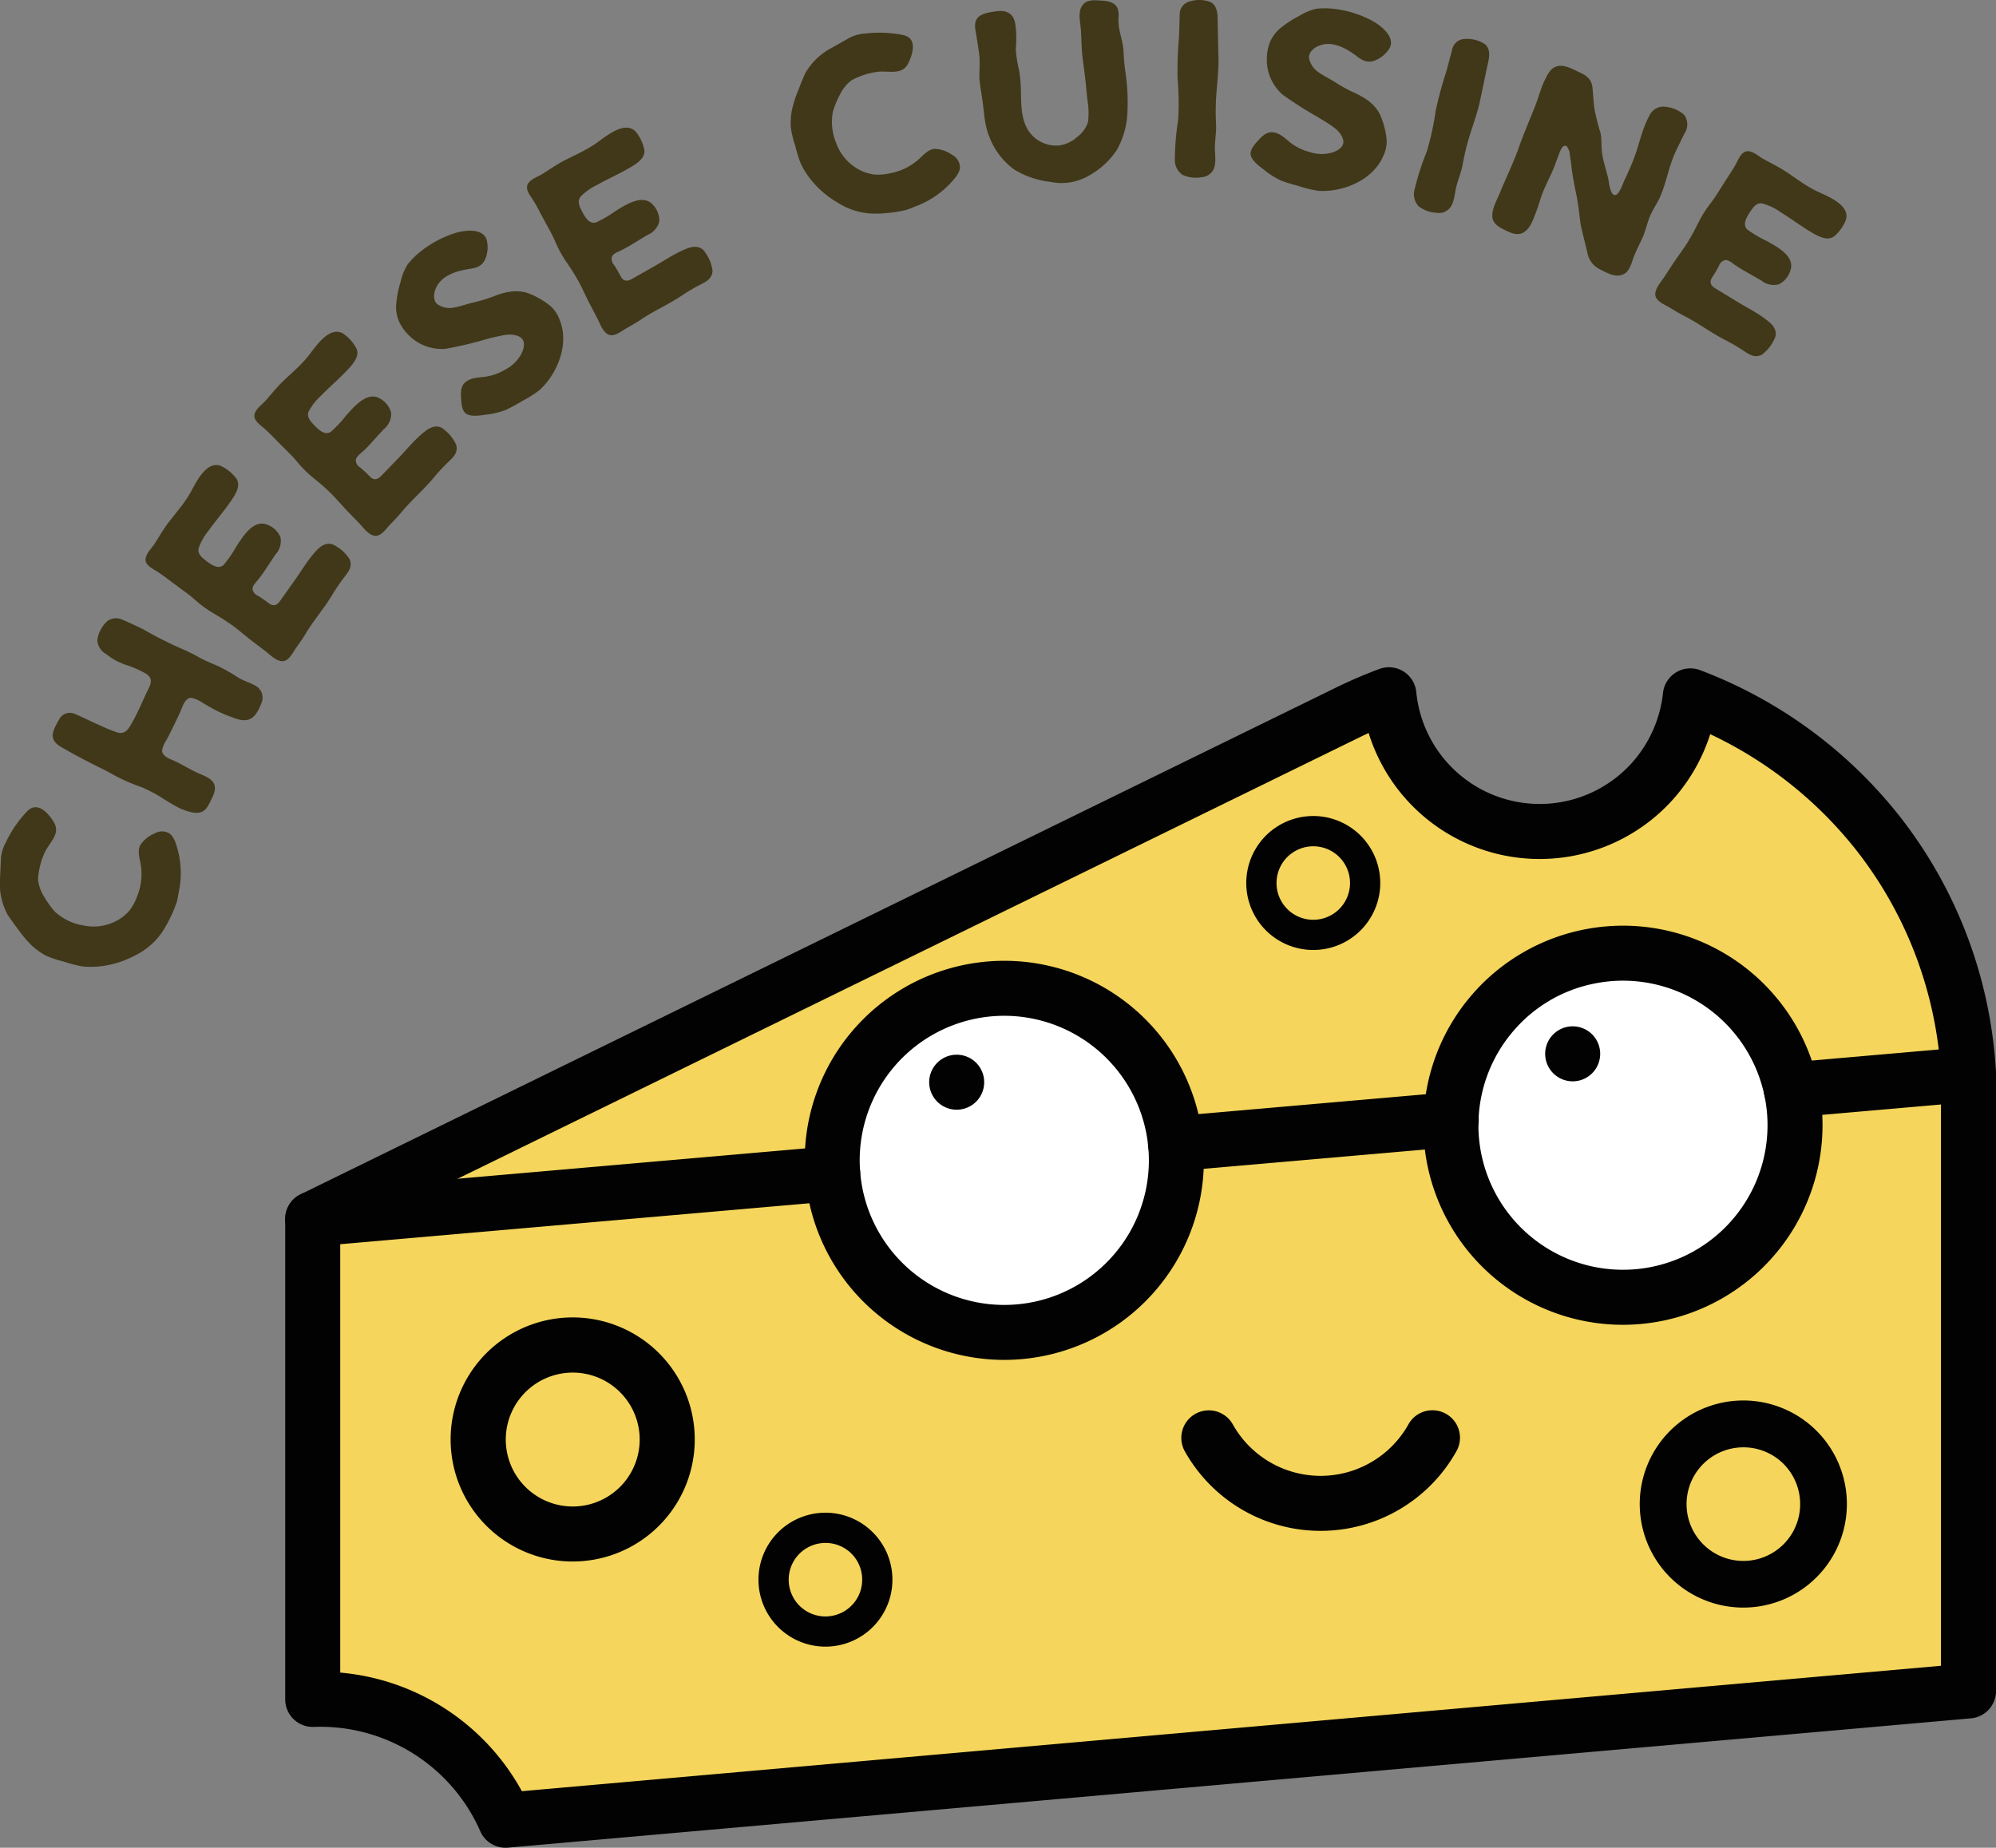
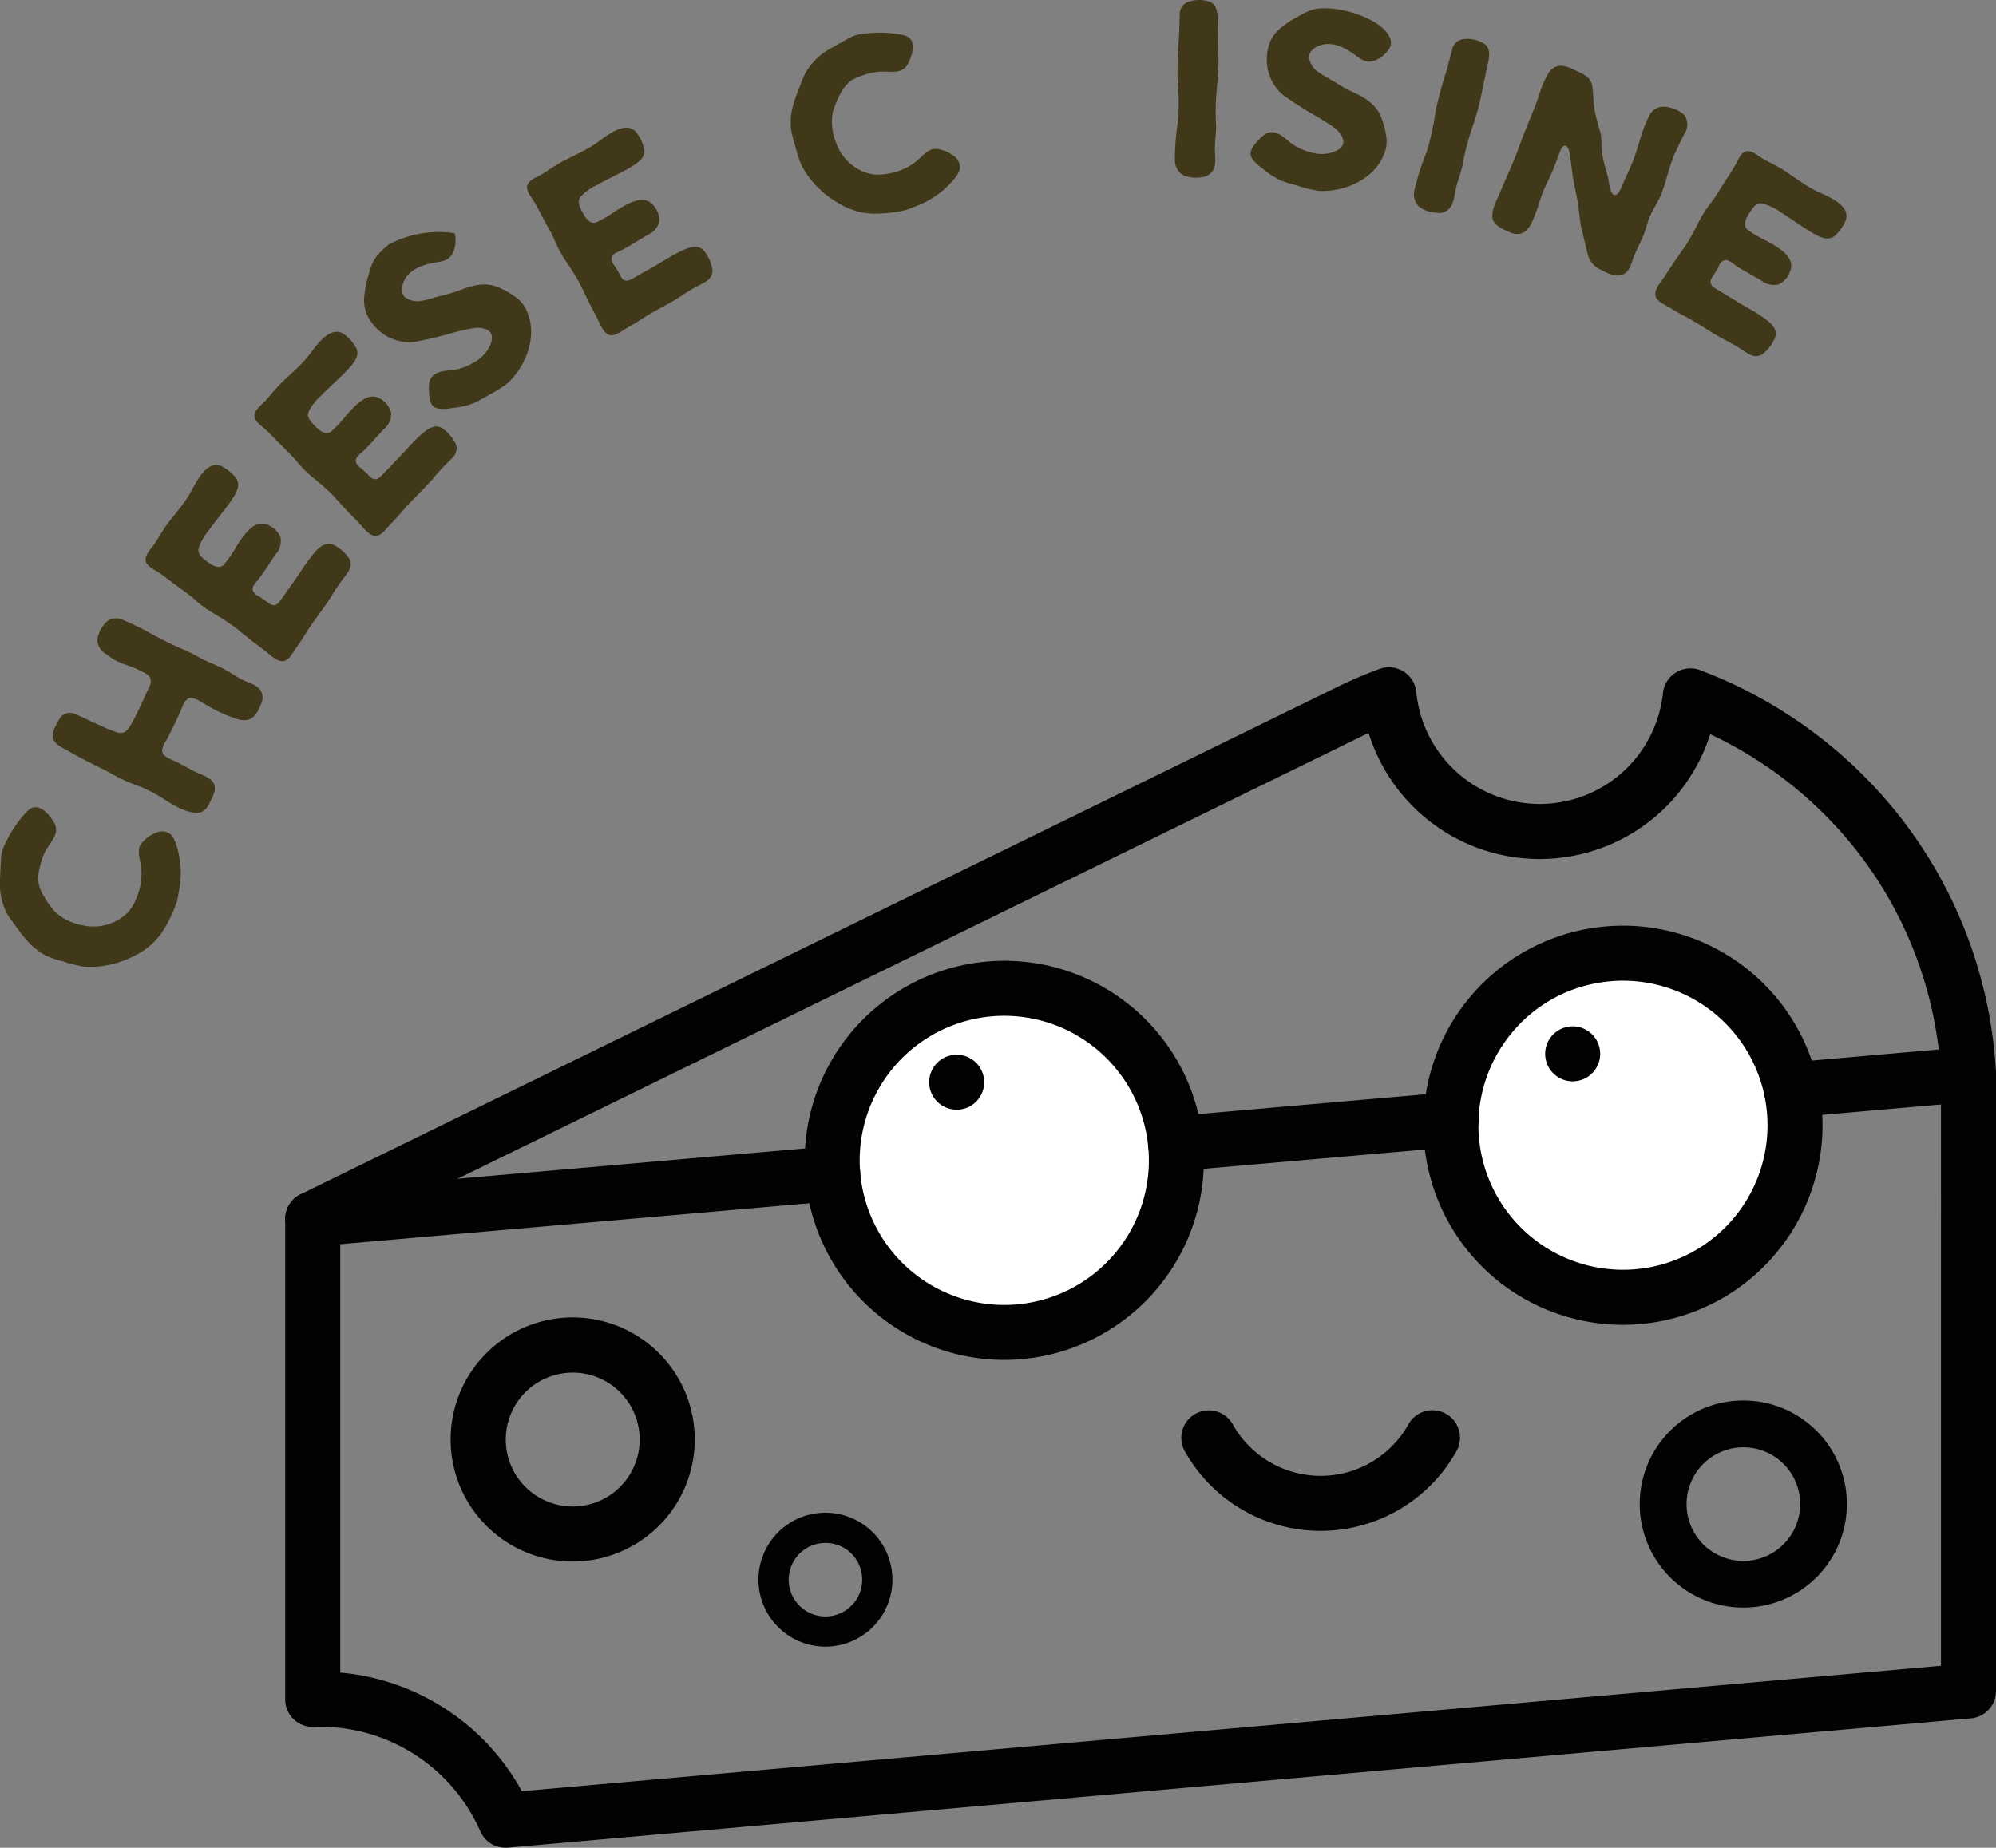
<svg xmlns="http://www.w3.org/2000/svg" width="389.295" height="360.44" viewBox="0 0 389.295 360.44">
  <rect x="0" y="0" width="389.295" height="360.44" fill="#808080" stroke="none" />
  <g transform="translate(-348.341 -7049.904)">
    <g transform="translate(130.032 25)">
      <g transform="translate(273.937 7155.068)">
        <g transform="translate(0 0)">
          <g transform="translate(0)">
-             <path d="M-7311.513,1413.69l204.858-101.861,12.851,18.769s19.45,6.328,21.342,6.328,23.739-12.114,23.739-12.114,2.283-11.765,4.408-12.983,29.632,20.246,33.6,22.746,16.431,33.949,16.431,33.949l3.632,49.143v87.568l-285.724,24.034-16.606-16.535-21.494-7.5Z" transform="translate(7319.132 -1304.798)" fill="#f5d55b" />
            <circle cx="31.93" cy="31.93" r="31.93" transform="translate(108.317 64.251)" fill="#fff" />
            <circle cx="31.93" cy="31.93" r="31.93" transform="translate(228.995 57.403)" fill="#fff" />
            <path d="M225.888,459.157a5.365,5.365,0,0,1-4.915-3.218A34.089,34.089,0,0,0,188.5,435.58a5.366,5.366,0,0,1-5.575-5.361V336.5a5.365,5.365,0,0,1,3.007-4.818l202-98.87c2.748-1.344,5.568-2.555,8.383-3.6a5.365,5.365,0,0,1,7.208,4.508c.074.754.188,1.532.341,2.311a24.186,24.186,0,0,0,41.681,11.534,24.384,24.384,0,0,0,6.1-13.667,5.366,5.366,0,0,1,7.237-4.457,90.123,90.123,0,0,1,38.938,28.53,88.732,88.732,0,0,1,18.566,47.111c.164,1.862.2,2.936.206,3.052,0,.058,0,.116,0,.175V428.569a5.365,5.365,0,0,1-4.893,5.344L348.45,448.343,347.978,443l.472,5.344L226.362,459.136q-.238.021-.475.021m-32.233-34.171a44.882,44.882,0,0,1,35.427,23.136l276.778-24.466V308.419c-.01-.237-.051-1.074-.167-2.383a78.028,78.028,0,0,0-16.313-41.429,79.242,79.242,0,0,0-28.524-22.674,35.239,35.239,0,0,1-7.343,12.817,34.919,34.919,0,0,1-59.28-13.051q-.8.369-1.59.757l-198.988,97.4Z" transform="translate(-182.924 -228.88)" fill="#020202" />
            <path d="M407.321,411.547a38.925,38.925,0,1,1,38.206-46.438c.248,1.255.431,2.52.549,3.758a38.944,38.944,0,0,1-38.754,42.68m.024-67.122A28.2,28.2,0,1,0,435.4,369.9q-.129-1.359-.4-2.722a28.24,28.24,0,0,0-27.653-22.754" transform="translate(-267.086 -276.439)" fill="#020202" />
            <path d="M628.234,399.011a38.928,38.928,0,1,1,38.1-46.933c.038.177.073.34.1.506a38.946,38.946,0,0,1-38.208,46.426m.067-67.13a28.526,28.526,0,0,0-5.493.537,27.878,27.878,0,0,0-16.144,9.526,28.193,28.193,0,1,0,49.247,12.7.224.224,0,0,1-.005-.026c-.018-.094-.038-.185-.058-.277,0-.01-.008-.035-.01-.045A28.209,28.209,0,0,0,628.3,331.882" transform="translate(-367.326 -270.747)" fill="#020202" />
            <path d="M188.284,419.459a5.365,5.365,0,0,1-.461-10.71l101.423-8.855a5.365,5.365,0,1,1,.934,10.69l-101.423,8.855c-.158.014-.317.021-.473.021" transform="translate(-182.924 -306.468)" fill="#020202" />
            <path d="M716.245,378.22a5.365,5.365,0,0,1-.46-10.71l34.536-3.016a5.365,5.365,0,0,1,.933,10.689L716.719,378.2q-.238.02-.473.02" transform="translate(-422.487 -290.405)" fill="#020202" />
            <path d="M496.353,396.025a5.365,5.365,0,0,1-.461-10.71l53.729-4.692a5.365,5.365,0,1,1,.933,10.689L496.826,396c-.158.014-.316.021-.473.021" transform="translate(-322.711 -297.724)" fill="#020202" />
            <path d="M265.814,508.693a23.806,23.806,0,1,1,4.6-.449,23.826,23.826,0,0,1-4.6.449m.012-36.847a13.058,13.058,0,1,0,12.806,10.539,13.047,13.047,0,0,0-12.806-10.539" transform="translate(-209.744 -334.257)" fill="#020202" />
            <path d="M686.788,531.144a20.2,20.2,0,1,1,3.9-.381,20.211,20.211,0,0,1-3.9.381m.01-31.259a11.078,11.078,0,1,0,10.864,8.94,11.039,11.039,0,0,0-10.864-8.94" transform="translate(-402.399 -347.718)" fill="#020202" />
            <path d="M364.967,556.922a13.063,13.063,0,1,1,2.523-.246,13.079,13.079,0,0,1-2.523.246m.006-20.226A7.168,7.168,0,1,0,372,542.48a7.122,7.122,0,0,0-7.03-5.784" transform="translate(-259.602 -365.879)" fill="#020202" />
-             <path d="M539.141,308.142a13.066,13.066,0,1,1,2.524-.246,13.078,13.078,0,0,1-2.524.246m.007-20.226a7.168,7.168,0,1,0,7.03,5.785,7.159,7.159,0,0,0-7.03-5.785" transform="translate(-338.634 -252.995)" fill="#020202" />
            <path d="M551.84,494.213a5.325,5.325,0,0,0-4.664,2.692,19.628,19.628,0,0,1-34.318,0,5.365,5.365,0,0,0-9.353,5.257,30.355,30.355,0,0,0,53.024,0,5.353,5.353,0,0,0-4.689-7.949" transform="translate(-328.077 -349.275)" fill="#020202" />
            <path d="M423.58,372.6a5.364,5.364,0,1,1-5.363-5.363,5.363,5.363,0,0,1,5.363,5.363" transform="translate(-287.254 -291.66)" fill="#020202" />
            <path d="M643.521,362.464a5.364,5.364,0,1,1-5.364-5.364,5.363,5.363,0,0,1,5.364,5.364" transform="translate(-387.053 -287.06)" fill="#020202" />
          </g>
        </g>
      </g>
      <g transform="translate(218.309 7024.904)">
        <path d="M279.341,860.9a13.547,13.547,0,0,1-5.407,4.614,18.643,18.643,0,0,1-6.913,2.089,15.6,15.6,0,0,1-3.351-.023,25.562,25.562,0,0,1-3.566-.942,18.791,18.791,0,0,1-3.442-1.15,13.318,13.318,0,0,1-2.861-2.075,23.441,23.441,0,0,1-2.481-2.938c-.7-.941-1.393-1.882-2.073-2.878a12.693,12.693,0,0,1-1.523-7.171l.174-3.856a7.741,7.741,0,0,1,.936-3.14,23.312,23.312,0,0,1,4.211-6.13c1.992-1.97,4.047.352,5.12,2.077,1.5,2.341-.835,4.026-1.735,6.016a14.78,14.78,0,0,0-1.3,5.169,7.534,7.534,0,0,0,1.182,3.406,17.164,17.164,0,0,0,2.111,2.95,10.65,10.65,0,0,0,5.491,2.677,9.555,9.555,0,0,0,6.342-.793,8.542,8.542,0,0,0,2.8-2.218,10.4,10.4,0,0,0,1.414-2.691,11.487,11.487,0,0,0,.646-6.463c-.22-1.1-.575-2.37-.072-3.441a6.022,6.022,0,0,1,2.833-2.329,2.814,2.814,0,0,1,2.925.018c.948.711,1.331,2.29,1.624,3.354a17.852,17.852,0,0,1,.274,7.47c-.051.168-.456,2.551-.512,2.534A26.443,26.443,0,0,1,279.341,860.9Z" transform="translate(-247.715 -679.08)" fill="#403819" />
        <path d="M318.457,724.244c1.208.725,2.623,1.029,3.727,1.833a2.618,2.618,0,0,1,.779,3.056c-.411,1.1-1.082,2.6-2.2,3.154-1.252.558-2.564.044-3.718-.394a26.016,26.016,0,0,1-3.884-1.779l-1.628-.931a6.621,6.621,0,0,0-2.178-1.006c-1.231-.149-1.768,1.608-2.155,2.526-.592,1.337-1.238,2.65-1.909,4.015-.31.63-.621,1.26-.982,1.864a4.8,4.8,0,0,0-.746,1.915c.113,1.229,1.79,1.663,2.682,2.1,1.313.645,2.574,1.4,3.886,2.041,1.1.543,2.7,1,3.388,1.993.713,1.068.2,2.249-.292,3.245-.516,1.05-1,2.309-2.206,2.631s-2.671-.27-3.773-.681a35.535,35.535,0,0,1-3.7-2.147,28.155,28.155,0,0,0-3.939-2.067,36.007,36.007,0,0,1-4.014-1.648c-1.312-.645-2.521-1.369-3.833-2.015-2.468-1.213-4.909-2.479-7.246-3.823-1.077-.595-2.258-1.241-2.294-2.627a4.574,4.574,0,0,1,.538-1.757,12.471,12.471,0,0,1,1.008-1.786,2.358,2.358,0,0,1,3.006-.543c1.312.515,2.493,1.161,3.779,1.728s2.546,1.187,3.831,1.623c1.417.566,2.2.168,2.975-1.145,1.423-2.364,2.453-4.988,3.665-7.455.543-1.1.536-2.017-.62-2.717a20.345,20.345,0,0,0-3.858-1.7,12.282,12.282,0,0,1-3.859-2.093,3.309,3.309,0,0,1-1.745-2.815,6.14,6.14,0,0,1,2.016-3.7,2.948,2.948,0,0,1,2.9-.2c.341.1,3.674,1.676,3.674,1.676l.263.129a78.6,78.6,0,0,0,7.4,3.77,31.93,31.93,0,0,1,3.675,1.807c1.234.672,2.546,1.186,3.83,1.754A35.985,35.985,0,0,1,318.457,724.244Z" transform="translate(-271.954 -592.042)" fill="#403819" />
        <path d="M380.126,627.881a7.773,7.773,0,0,1,2.846,2.662c.515,1.3-.079,2.238-.838,3.206a37.809,37.809,0,0,0-2.521,3.662c-1.5,2.523-3.463,4.788-5.011,7.277-.682,1.167-1.494,2.312-2.272,3.409-.595.942-1.418,2.508-2.71,2.31s-2.393-1.479-3.4-2.19c-1.112-.859-2.258-1.671-3.336-2.578-1.112-.859-2.156-1.814-3.336-2.577-1.146-.812-2.36-1.528-3.573-2.244a23.828,23.828,0,0,1-3.274-2.462c-1.092-.989-2.368-1.82-3.527-2.714-1.193-.845-2.271-1.751-3.5-2.549-.859-.609-2.657-1.309-2.506-2.635.1-1.15,1.344-2.2,1.891-3.177.73-1.132,1.412-2.3,2.19-3.4,1.7-2.305,3.662-4.36,4.984-6.936,1.027-1.854,2.936-5.663,5.634-4.613a8.088,8.088,0,0,1,3.029,2.5c.7,1.14.145,2.325-.435,3.348-1.48,2.393-3.39,4.482-5.013,6.774a10.916,10.916,0,0,0-1.931,3.435c-.294,1.226.885,1.989,1.711,2.645.859.608,2.149,1.522,3.165.593a21.439,21.439,0,0,0,2.454-3.567c1.2-1.8,3.284-5.345,5.981-4.294a4.5,4.5,0,0,1,2.642,2.444,3.9,3.9,0,0,1-.972,3.4c-.2.286-2.305,3.457-2.305,3.457l-.034.048c-.406.573-.778,1.1-1.2,1.589s-.988,1.093-.925,1.711a1.747,1.747,0,0,0,1.052,1.247c.559.324,1.084.7,1.609,1.068.43.3.935.806,1.472.757.632.018,1.039-.555,1.377-1.033l2.3-3.247c1.6-2.162,3.007-4.752,4.945-6.678C377.731,627.618,378.947,627.117,380.126,627.881Z" transform="translate(-314.771 -521.439)" fill="#403819" />
        <path d="M451.471,543.817a7.769,7.769,0,0,1,2.415,3.058c.315,1.36-.415,2.2-1.309,3.045a37.433,37.433,0,0,0-3.043,3.242c-1.862,2.268-4.143,4.214-6.046,6.442-.85,1.05-1.824,2.061-2.758,3.03-.729.841-1.779,2.267-3.027,1.877s-2.144-1.822-3.028-2.675c-.971-1.017-1.982-1.991-2.911-3.049-.97-1.017-1.86-2.118-2.911-3.05-1.011-.974-2.1-1.864-3.2-2.754a23.782,23.782,0,0,1-2.868-2.926c-.931-1.142-2.067-2.155-3.081-3.212-1.052-1.016-1.983-2.074-3.077-3.046-.758-.731-2.43-1.693-2.082-2.982.268-1.122,1.66-1.975,2.347-2.857.891-1.009,1.741-2.06,2.674-3.028,2.032-2.023,4.276-3.762,5.969-6.111,1.293-1.679,3.753-5.158,6.262-3.715a8.084,8.084,0,0,1,2.619,2.93c.52,1.232-.205,2.321-.933,3.245-1.823,2.144-4.024,3.922-5.973,5.945a10.918,10.918,0,0,0-2.425,3.106c-.475,1.168.577,2.1,1.294,2.873.758.73,1.9,1.827,3.04,1.06a21.49,21.49,0,0,0,2.963-3.157c1.46-1.6,4.049-4.792,6.558-3.349a4.506,4.506,0,0,1,2.245,2.814,3.9,3.9,0,0,1-1.471,3.214c-.243.253-2.8,3.071-2.8,3.071l-.04.043c-.487.505-.934.969-1.422,1.391s-1.142.931-1.171,1.553a1.749,1.749,0,0,0,.853,1.391c.5.4.967.851,1.431,1.3.379.365.8.936,1.343.968.622.112,1.109-.393,1.515-.814l2.761-2.865c1.91-1.9,3.687-4.247,5.891-5.86C449.143,543.2,450.42,542.884,451.471,543.817Z" transform="translate(-364.888 -460.045)" fill="#403819" />
-         <path d="M518.876,458.983c1.831-.593,5.57-1.1,6.252,1.324a5.908,5.908,0,0,1-.276,3.678c-.6,1.423-1.736,1.774-3.137,1.965-2.43.389-5.206,1.191-6.387,3.5-.5.976-.791,2.525.143,3.356a4.184,4.184,0,0,0,3.249.679c1.366-.237,2.73-.767,4.061-1.051a30.275,30.275,0,0,0,3.7-1.14c2.376-.939,4.91-1.481,7.309-.373a15.339,15.339,0,0,1,3.3,1.895,6.288,6.288,0,0,1,2.233,3.006c1.97,4.682-.341,10.511-3.9,13.757a21.7,21.7,0,0,1-3.323,2.107,37.2,37.2,0,0,1-3.281,1.779,15.653,15.653,0,0,1-3.875.909c-1.063.152-2.815.464-3.817-.168-.955-.669-.949-2.3-1.019-3.348-.049-1.216.067-2.411,1.241-3.091,1.093-.69,2.544-.624,3.782-.837a10.063,10.063,0,0,0,3.554-1.326,7.227,7.227,0,0,0,2.886-2.583c.565-.8,1.191-2.388.526-3.351-.713-.929-2.411-1.027-3.438-.829a39.181,39.181,0,0,0-3.828.873,74.071,74.071,0,0,1-7.75,1.816,9.037,9.037,0,0,1-7.013-2.509,9.183,9.183,0,0,1-2.08-2.9,7.2,7.2,0,0,1-.474-3.692,18.989,18.989,0,0,1,.811-3.941,10.762,10.762,0,0,1,1.367-3.408,15.134,15.134,0,0,1,2.639-2.615A20.884,20.884,0,0,1,518.876,458.983Z" transform="translate(-430.197 -413.487)" fill="#403819" />
+         <path d="M518.876,458.983a5.908,5.908,0,0,1-.276,3.678c-.6,1.423-1.736,1.774-3.137,1.965-2.43.389-5.206,1.191-6.387,3.5-.5.976-.791,2.525.143,3.356a4.184,4.184,0,0,0,3.249.679c1.366-.237,2.73-.767,4.061-1.051a30.275,30.275,0,0,0,3.7-1.14c2.376-.939,4.91-1.481,7.309-.373a15.339,15.339,0,0,1,3.3,1.895,6.288,6.288,0,0,1,2.233,3.006c1.97,4.682-.341,10.511-3.9,13.757a21.7,21.7,0,0,1-3.323,2.107,37.2,37.2,0,0,1-3.281,1.779,15.653,15.653,0,0,1-3.875.909c-1.063.152-2.815.464-3.817-.168-.955-.669-.949-2.3-1.019-3.348-.049-1.216.067-2.411,1.241-3.091,1.093-.69,2.544-.624,3.782-.837a10.063,10.063,0,0,0,3.554-1.326,7.227,7.227,0,0,0,2.886-2.583c.565-.8,1.191-2.388.526-3.351-.713-.929-2.411-1.027-3.438-.829a39.181,39.181,0,0,0-3.828.873,74.071,74.071,0,0,1-7.75,1.816,9.037,9.037,0,0,1-7.013-2.509,9.183,9.183,0,0,1-2.08-2.9,7.2,7.2,0,0,1-.474-3.692,18.989,18.989,0,0,1,.811-3.941,10.762,10.762,0,0,1,1.367-3.408,15.134,15.134,0,0,1,2.639-2.615A20.884,20.884,0,0,1,518.876,458.983Z" transform="translate(-430.197 -413.487)" fill="#403819" />
        <path d="M627.982,415.236a7.785,7.785,0,0,1,1.445,3.619c-.085,1.393-1.023,1.992-2.121,2.547a37.709,37.709,0,0,0-3.84,2.243c-2.43,1.646-5.17,2.861-7.629,4.456-1.114.765-2.335,1.457-3.506,2.121-.939.6-2.351,1.668-3.436.938s-1.536-2.357-2.143-3.427c-.641-1.25-1.332-2.472-1.923-3.751-.642-1.251-1.181-2.558-1.924-3.751-.692-1.222-1.486-2.386-2.281-3.55a23.838,23.838,0,0,1-1.916-3.621c-.569-1.36-1.369-2.653-2.039-3.955-.721-1.274-1.312-2.552-2.083-3.8-.519-.917-1.849-2.314-1.149-3.452.577-1,2.153-1.421,3.063-2.071,1.141-.715,2.255-1.479,3.425-2.142,2.523-1.363,5.169-2.391,7.461-4.159,1.717-1.243,5.065-3.879,7.06-1.781a8.1,8.1,0,0,1,1.677,3.555c.147,1.329-.857,2.167-1.817,2.845-2.357,1.538-4.974,2.617-7.417,4a10.933,10.933,0,0,0-3.209,2.289c-.788.984-.044,2.177.424,3.122.519.917,1.3,2.291,2.613,1.882a21.5,21.5,0,0,0,3.738-2.185c1.854-1.118,5.245-3.442,7.24-1.344a4.5,4.5,0,0,1,1.352,3.336,3.9,3.9,0,0,1-2.325,2.661c-.305.173-3.557,2.149-3.557,2.149l-.051.029c-.611.346-1.171.663-1.76.93s-1.359.569-1.565,1.155a1.747,1.747,0,0,0,.423,1.576c.368.531.685,1.091,1,1.651.259.458.5,1.126,1.011,1.31.565.284,1.176-.061,1.685-.349l3.461-1.962c2.371-1.276,4.743-3.022,7.315-3.942C625.926,413.98,627.239,414.043,627.982,415.236Z" transform="translate(-490.453 -366.015)" fill="#403819" />
        <path d="M782.024,363.957a13.548,13.548,0,0,1-6.779-2.134,18.644,18.644,0,0,1-5.438-4.75,15.553,15.553,0,0,1-1.759-2.852,25.578,25.578,0,0,1-1.093-3.522,18.815,18.815,0,0,1-.853-3.528,13.254,13.254,0,0,1,.24-3.526,23.374,23.374,0,0,1,1.173-3.662c.427-1.089.855-2.178,1.339-3.283a12.672,12.672,0,0,1,5.269-5.1l3.361-1.9a7.716,7.716,0,0,1,3.158-.873,23.35,23.35,0,0,1,7.431.315c2.727.643,1.848,3.617.956,5.441-1.188,2.513-3.854,1.429-6.019,1.722a14.782,14.782,0,0,0-5.069,1.643,7.509,7.509,0,0,0-2.26,2.808,17.145,17.145,0,0,0-1.38,3.355,10.655,10.655,0,0,0,.645,6.073,9.559,9.559,0,0,0,4.039,4.954,8.533,8.533,0,0,0,3.364,1.195,10.381,10.381,0,0,0,3.033-.229,11.475,11.475,0,0,0,5.819-2.881c.819-.772,1.7-1.745,2.878-1.888a6.023,6.023,0,0,1,3.478,1.166A2.812,2.812,0,0,1,799.094,355c-.1,1.18-1.234,2.343-1.981,3.156a17.86,17.86,0,0,1-6.185,4.2c-.169.046-2.4.967-2.419.91A26.4,26.4,0,0,1,782.024,363.957Z" transform="translate(-611.861 -322.291)" fill="#403819" />
-         <path d="M908.022,319.026c-.359-2.433-.193-4.919-.551-7.352-.116-1.165-.248-2.5.6-3.469.9-1.029,2.329-.818,3.511-.759s2.671.264,3.206,1.5a4.311,4.311,0,0,1,.19,1.922,8.956,8.956,0,0,0,.155,2.16c.243,1.269.661,2.521.793,3.86.08,1.4.166,2.864.363,4.256a40.17,40.17,0,0,1,.434,7.952,16.244,16.244,0,0,1-2.081,7.5,15.33,15.33,0,0,1-5.22,4.867,10.545,10.545,0,0,1-7.687,1.349,16.912,16.912,0,0,1-7.181-2.464,14.128,14.128,0,0,1-4.732-6.234c-1.068-2.481-1.054-5.3-1.494-7.965-.178-1.217-.416-2.428-.479-3.656-.016-1.352.085-2.713.011-4.058-.133-1.338-.381-2.666-.573-4-.156-.984-.515-2.242-.078-3.167.537-1.111,1.806-1.355,2.9-1.58,1.216-.179,2.538-.486,3.615.289,1.071.718,1.15,2.12,1.271,3.342a25.385,25.385,0,0,1-.05,3.65,24.017,24.017,0,0,0,.636,4.053,25.888,25.888,0,0,1,.362,4.256c.062,2.4.019,4.936,1.238,7.167a6.487,6.487,0,0,0,6.2,3.267A6.637,6.637,0,0,0,906.976,334a5.8,5.8,0,0,0,2.063-2.908,14.517,14.517,0,0,0-.123-4.221C908.656,324.255,908.4,321.635,908.022,319.026Z" transform="translate(-696.826 -307.333)" fill="#403819" />
        <path d="M1019.44,341.313a3.465,3.465,0,0,1-1.5-2.794,51.563,51.563,0,0,1,.64-7.941,53.682,53.682,0,0,0-.115-8.139,75.749,75.749,0,0,1,.294-8.127l.124-4.268a2.574,2.574,0,0,1,2.007-2.576,6.153,6.153,0,0,1,4.092.177c1.15.677,1.285,2.086,1.308,3.316-.019.643.215,8.727.157,8.725l0,.117c-.074,2.573-.441,5.138-.516,7.711q-.062,2.1.054,4.216c.019,1.346-.2,2.686-.236,4.09-.037,1.287.271,2.759-.117,4.036a2.764,2.764,0,0,1-2.514,1.917A6.125,6.125,0,0,1,1019.44,341.313Z" transform="translate(-788.797 -307.204)" fill="#403819" />
        <path d="M1091.312,315.056c1.7.9,4.677,3.22,3.416,5.4a5.907,5.907,0,0,1-2.825,2.369c-1.441.56-2.483,0-3.6-.875-1.974-1.468-4.487-2.9-6.962-2.131-1.052.321-2.361,1.2-2.305,2.445a4.189,4.189,0,0,0,1.782,2.8c1.123.813,2.454,1.419,3.587,2.175a30.274,30.274,0,0,0,3.4,1.851c2.331,1.047,4.488,2.483,5.367,4.974a15.342,15.342,0,0,1,.944,3.683,6.284,6.284,0,0,1-.594,3.7c-1.977,4.679-7.765,7.093-12.572,6.811a21.757,21.757,0,0,1-3.83-.909c-1.191-.35-2.448-.651-3.563-1.107a15.656,15.656,0,0,1-3.355-2.142c-.852-.655-2.3-1.692-2.543-2.851-.188-1.15.98-2.281,1.685-3.066.836-.883,1.773-1.635,3.08-1.269,1.257.3,2.222,1.387,3.239,2.125a10.057,10.057,0,0,0,3.431,1.62,7.227,7.227,0,0,0,3.863.263c.968-.156,2.541-.814,2.766-1.964.169-1.158-.946-2.442-1.805-3.039-1.009-.8-2.215-1.444-3.3-2.133a74.178,74.178,0,0,1-6.71-4.282,9.036,9.036,0,0,1-3.1-6.774,9.189,9.189,0,0,1,.626-3.515,7.209,7.209,0,0,1,2.314-2.916,18.936,18.936,0,0,1,3.388-2.169,10.753,10.753,0,0,1,3.395-1.4,15.088,15.088,0,0,1,3.714.064A20.89,20.89,0,0,1,1091.312,315.056Z" transform="translate(-823.731 -311.028)" fill="#403819" />
        <path d="M1175.7,365.356a3.472,3.472,0,0,1-.826-3.062,51.49,51.49,0,0,1,2.427-7.589,53.667,53.667,0,0,0,1.735-7.952,75.361,75.361,0,0,1,2.132-7.848l1.09-4.129a2.574,2.574,0,0,1,2.539-2.053,6.147,6.147,0,0,1,3.945,1.1c.967.92.778,2.323.52,3.526-.164.621-1.772,8.548-1.828,8.533l-.03.113c-.656,2.488-1.6,4.9-2.254,7.392q-.537,2.037-.9,4.119c-.287,1.316-.8,2.571-1.159,3.929-.328,1.245-.362,2.748-1.029,3.9a2.761,2.761,0,0,1-2.884,1.3A6.138,6.138,0,0,1,1175.7,365.356Z" transform="translate(-899.028 -325.127)" fill="#403819" />
        <path d="M1258.877,375.883c-.6,1.334-1.48,2.557-2.052,3.967-.505,1.247-.817,2.636-1.322,3.882-.626,1.388-1.339,2.677-1.877,4.163-.5,1.377-.84,3.005-2.548,3.323-1.316.287-2.8-.568-3.949-1.16a4.433,4.433,0,0,1-2.461-3.271l-1.162-4.764c-.33-1.522-.4-3.065-.652-4.621-.231-1.609-.615-3.154-.9-4.785-.307-1.576-.408-3.2-.694-4.827a2.9,2.9,0,0,0-.579-1.687c-.67-.524-1.143.483-1.341.971-.572,1.41-1.035,2.864-1.661,4.251-.56,1.225-1.153,2.374-1.658,3.62-.549,1.356-.905,2.853-1.454,4.209-.483,1.193-.991,2.755-2.059,3.521-1.19.907-2.512.433-3.715-.181-1.224-.559-2.622-1.316-2.659-2.783-.069-1.543.928-3.222,1.478-4.578,1.143-2.819,2.5-5.551,3.561-8.469,1.047-3.047,2.365-5.985,3.52-8.989.495-1.377.906-2.853,1.508-4.187.637-1.257,1.175-2.743,2.7-3.072,1.392-.319,3.017.656,4.242,1.216,1.334.6,2.309,1.315,2.507,2.847.166,1.456.2,2.924.424,4.4a41.153,41.153,0,0,0,1.141,4.5c.319,1.392.116,2.825.36,4.25.253,1.555.767,3.089,1.151,4.634.127.62.364,3.3,1.309,3.309.868.037,1.62-2.436,1.938-3.065.186-.3,1.636-3.567,1.581-3.589l.044-.108c1.165-2.874,1.658-5.957,3.128-8.644a3,3,0,0,1,3.137-1.821,6.605,6.605,0,0,1,3.665,1.55,3.152,3.152,0,0,1,.1,3.64c-.68,1.365-1.359,2.731-1.985,4.119C1260.512,370.3,1260.031,373.2,1258.877,375.883Z" transform="translate(-935.075 -337.52)" fill="#403819" />
        <path d="M1356.2,443.052a7.77,7.77,0,0,1-2.457,3.025c-1.258.6-2.238.076-3.257-.613a37.745,37.745,0,0,0-3.829-2.262c-2.621-1.322-5.018-3.123-7.607-4.494-1.211-.6-2.409-1.33-3.559-2.029-.98-.529-2.6-1.242-2.492-2.545s1.31-2.49,1.948-3.54c.781-1.168,1.51-2.368,2.341-3.506.78-1.169,1.66-2.277,2.34-3.508.731-1.2,1.36-2.46,1.991-3.72a23.69,23.69,0,0,1,2.23-3.438c.911-1.158,1.651-2.488,2.462-3.707.76-1.249,1.591-2.387,2.3-3.668.547-.9,1.121-2.742,2.455-2.684,1.154.018,2.29,1.189,3.3,1.668,1.18.65,2.391,1.25,3.54,1.949,2.418,1.54,4.6,3.35,7.266,4.492,1.92.9,5.854,2.536,4.993,5.3a8.089,8.089,0,0,1-2.289,3.2c-1.088.776-2.309.306-3.37-.2-2.489-1.31-4.7-3.071-7.1-4.532a10.955,10.955,0,0,0-3.562-1.688c-1.243-.209-1.923,1.022-2.521,1.89-.547.9-1.369,2.249-.37,3.2a21.455,21.455,0,0,0,3.728,2.2c1.88,1.076,5.56,2.906,4.7,5.67a4.5,4.5,0,0,1-2.255,2.806,3.9,3.9,0,0,1-3.457-.735c-.3-.182-3.609-2.06-3.609-2.06l-.05-.03c-.6-.365-1.15-.7-1.669-1.084s-1.158-.91-1.771-.8a1.748,1.748,0,0,0-1.171,1.136c-.285.579-.62,1.13-.954,1.68-.274.449-.739.989-.652,1.521.026.632.625,1,1.125,1.3l3.4,2.069c2.269,1.45,4.95,2.671,7.006,4.47C1356.3,440.645,1356.886,441.822,1356.2,443.052Z" transform="translate(-1010.152 -376.865)" fill="#403819" />
      </g>
    </g>
  </g>
</svg>